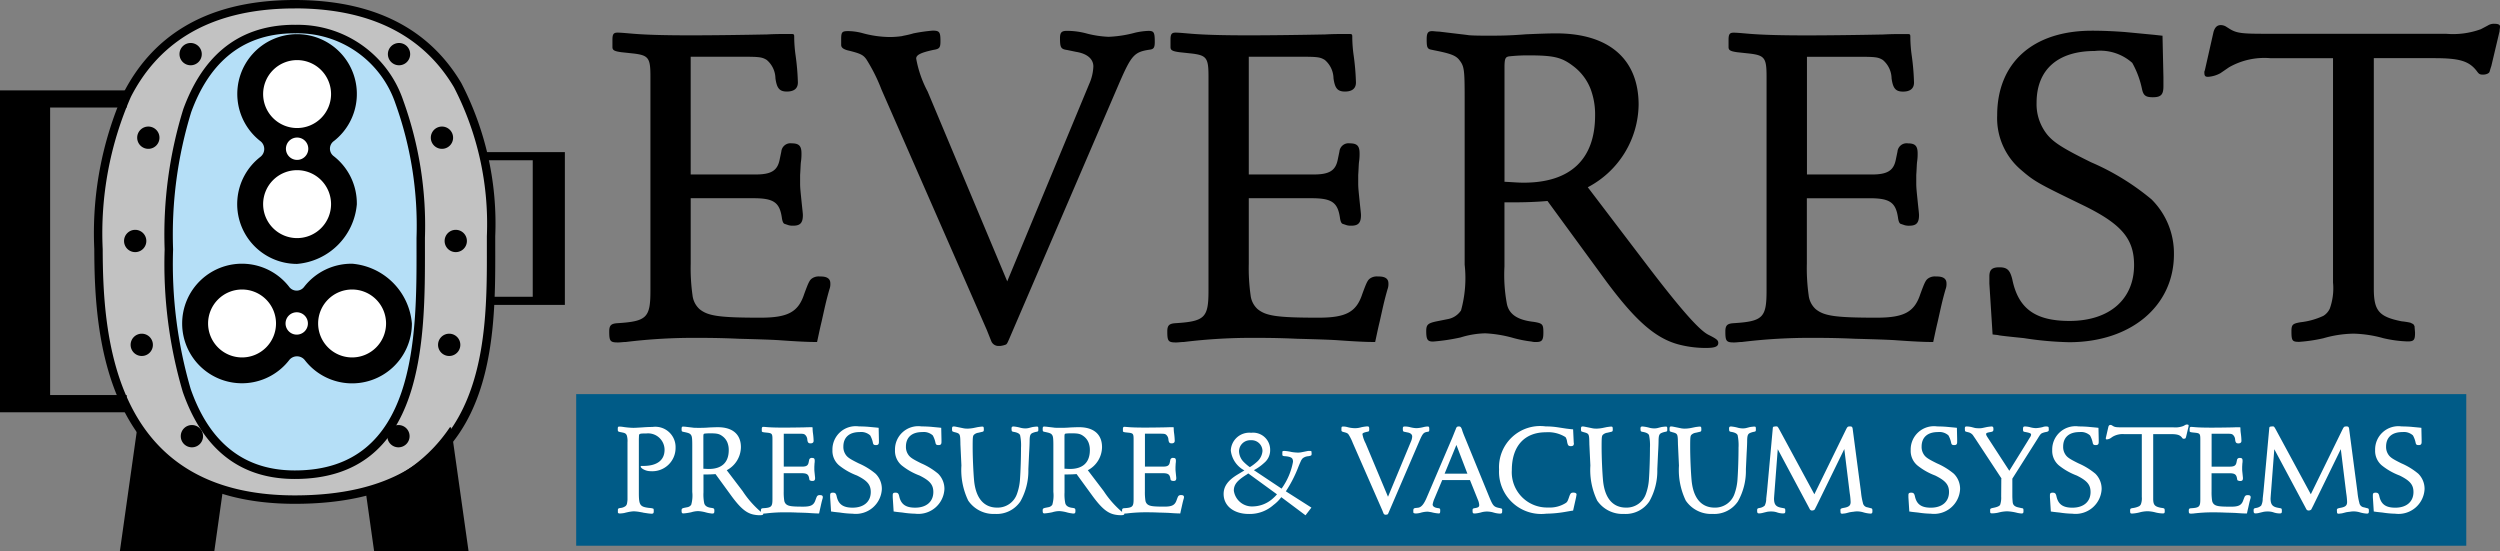
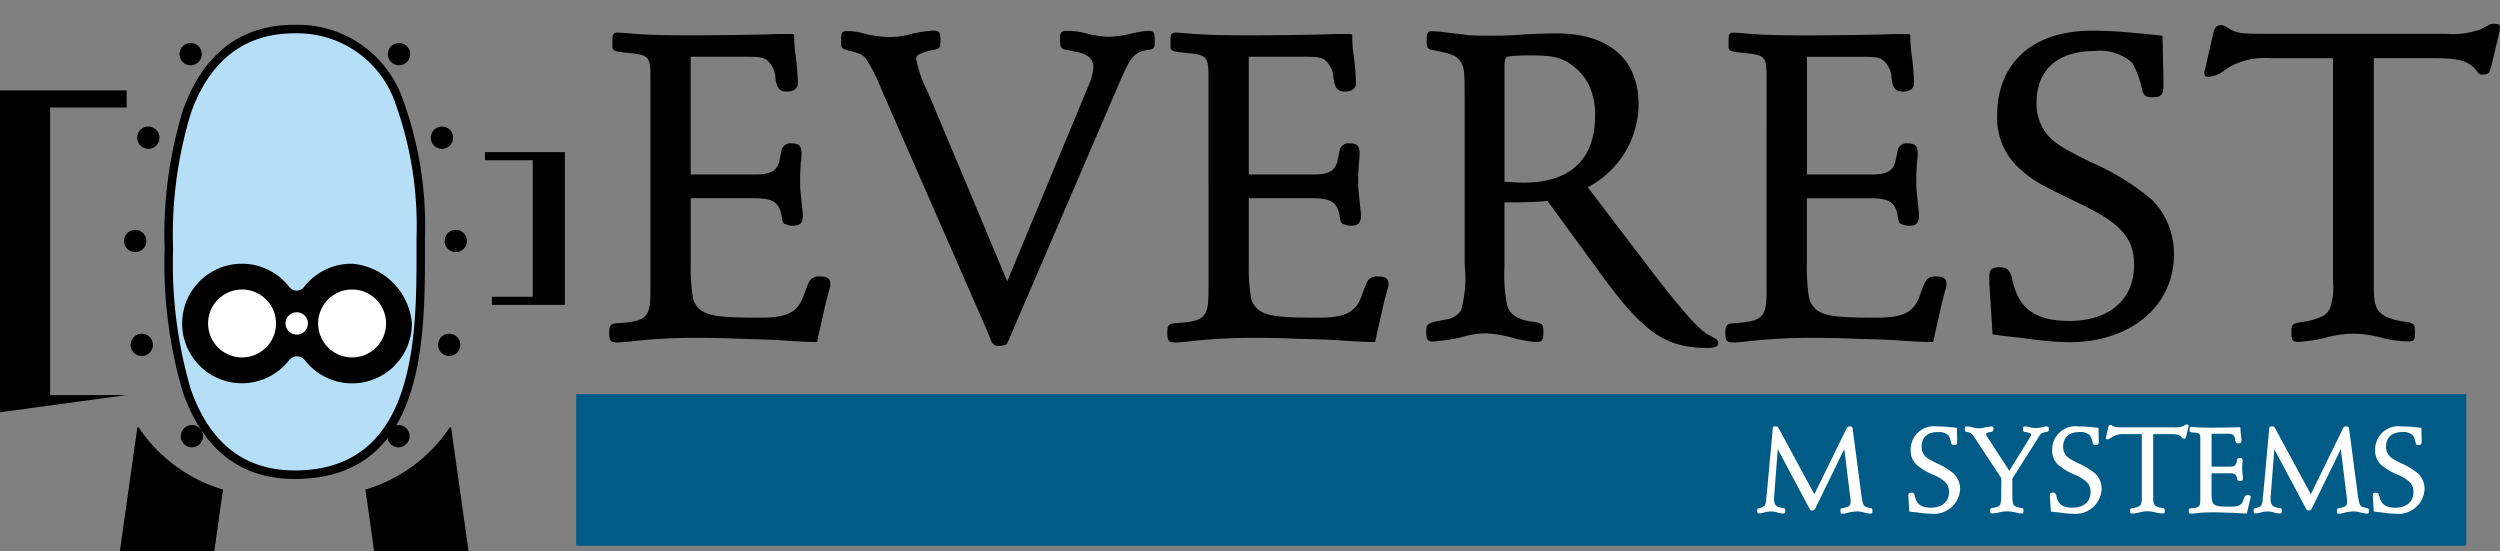
<svg xmlns="http://www.w3.org/2000/svg" width="137.802" height="30.384" viewBox="0 0 137.802 30.384">
  <rect x="0" y="0" width="137.802" height="30.384" fill="#808080" stroke="none" />
  <g transform="translate(0 0)">
    <g transform="translate(0 0)">
-       <path d="M197.052,7.99h0c9.522,0,10.819,7.636,10.819,12.79,0,5.514.424,14.515-10.819,14.515h0c-10.346,0-10.805-9.151-10.819-13.8-.013-4.677.626-13.5,10.819-13.5Z" transform="translate(-180.805 -7.757)" fill="#c2c2c2" fill-rule="evenodd" />
-       <path d="M189.324-.01c4.86,0,7.627,1.958,9.18,4.577a16.822,16.822,0,0,1,1.871,8.446v.581c.015,5.634.036,14.167-11.051,14.167-5.284,0-8.047-2.346-9.492-5.288-1.431-2.914-1.551-6.4-1.558-8.75a19.118,19.118,0,0,1,1.607-8.609C181.35,2.252,184.12-.01,189.324-.01Zm0,.465c-4.989,0-7.635,2.149-9.03,4.869a18.7,18.7,0,0,0-1.556,8.4c.006,2.3.123,5.721,1.511,8.546,1.374,2.8,4.013,5.026,9.076,5.026,10.623,0,10.6-8.253,10.588-13.7v-.581A16.4,16.4,0,0,0,198.1,4.8c-1.475-2.488-4.119-4.348-8.78-4.348Z" transform="translate(-173.077 0.01)" />
      <path d="M326.266,54.99h0c6.108,0,6.94,6.87,6.94,11.506,0,4.96.272,13.059-6.94,13.059h0c-6.637,0-6.932-8.233-6.94-12.42C319.317,62.928,319.727,54.99,326.266,54.99Z" transform="translate(-310.019 -53.387)" fill="#b5dff7" fill-rule="evenodd" />
      <path d="M318.548,47a6.129,6.129,0,0,1,5.975,4.157,20.3,20.3,0,0,1,1.2,7.582v.523c.009,5.078.023,12.769-7.173,12.769-3.445,0-5.24-2.128-6.175-4.8a24.928,24.928,0,0,1-1-7.857,23.353,23.353,0,0,1,1.029-7.73c.95-2.6,2.751-4.648,6.144-4.648Zm0,.465c-3.146,0-4.82,1.917-5.707,4.341a22.933,22.933,0,0,0-1,7.572,24.515,24.515,0,0,0,.972,7.7c.874,2.494,2.544,4.483,5.737,4.483,6.732,0,6.718-7.411,6.709-12.3v-.523a19.9,19.9,0,0,0-1.161-7.4,5.7,5.7,0,0,0-5.547-3.871Z" transform="translate(-302.3 -45.63)" />
      <path d="M354.092,498.72a3.61,3.61,0,0,1,3.295,3.295,3.295,3.295,0,0,1-5.9,2.023.548.548,0,0,0-.851-.021,3.295,3.295,0,1,1-.028-4.04.515.515,0,0,0,.846.01,3.3,3.3,0,0,1,2.634-1.266Z" transform="translate(-334.683 -484.184)" fill-rule="evenodd" />
      <path d="M603.6,547.53a1.872,1.872,0,1,1-1.872,1.872A1.872,1.872,0,0,1,603.6,547.53Z" transform="translate(-584.192 -531.572)" fill="#fff" fill-rule="evenodd" />
      <path d="M540.656,590.59a.616.616,0,1,1-.616.616A.616.616,0,0,1,540.656,590.59Z" transform="translate(-524.3 -573.377)" fill="#fff" fill-rule="evenodd" />
-       <path d="M455.409,74.182a3.61,3.61,0,0,1-3.295,3.295,3.295,3.295,0,0,1-2.023-5.9.548.548,0,0,0,.021-.851,3.295,3.295,0,1,1,4.04-.028.515.515,0,0,0-.01.846,3.3,3.3,0,0,1,1.266,2.634Z" transform="translate(-435.739 -62.93)" fill-rule="evenodd" />
      <path d="M342.474,803.84a.614.614,0,1,1-.614.614A.614.614,0,0,1,342.474,803.84Z" transform="translate(-331.896 -780.411)" fill-rule="evenodd" />
      <path d="M247.634,631.11a.614.614,0,1,1-.614.614A.614.614,0,0,1,247.634,631.11Z" transform="translate(-239.82 -612.716)" fill-rule="evenodd" />
      <path d="M829.054,631.11a.614.614,0,1,1-.614.614A.614.614,0,0,1,829.054,631.11Z" transform="translate(-804.294 -612.716)" fill-rule="evenodd" />
      <path d="M733.094,803.84a.614.614,0,1,1-.614.614A.614.614,0,0,1,733.094,803.84Z" transform="translate(-711.131 -780.411)" fill-rule="evenodd" />
      <path d="M235.214,434.66a.614.614,0,1,1-.614.614A.614.614,0,0,1,235.214,434.66Z" transform="translate(-227.762 -421.991)" fill-rule="evenodd" />
      <path d="M841.474,434.66a.614.614,0,1,1-.614.614A.614.614,0,0,1,841.474,434.66Z" transform="translate(-816.352 -421.991)" fill-rule="evenodd" />
      <path d="M260.054,239.35a.614.614,0,1,1-.614.614A.614.614,0,0,1,260.054,239.35Z" transform="translate(-251.878 -232.374)" fill-rule="evenodd" />
      <path d="M815.5,239.35a.614.614,0,1,1-.614.614A.614.614,0,0,1,815.5,239.35Z" transform="translate(-791.139 -232.374)" fill-rule="evenodd" />
      <path d="M340.2,81.29a.614.614,0,1,1-.614.614A.614.614,0,0,1,340.2,81.29Z" transform="translate(-329.692 -78.92)" fill-rule="evenodd" />
      <path d="M734.214,81.29a.614.614,0,1,1-.614.614A.614.614,0,0,1,734.214,81.29Z" transform="translate(-712.219 -78.92)" fill-rule="evenodd" />
-       <path d="M6.981,187.548H2.763V171.7H6.981v-.945H0v17.743H6.981Z" transform="translate(0 -165.773)" fill-rule="evenodd" />
+       <path d="M6.981,187.548H2.763V171.7H6.981v-.945H0v17.743Z" transform="translate(0 -165.773)" fill-rule="evenodd" />
      <path d="M917.535,295.643h2.249v-7.524H917.15v-.449h4.405v8.421h-4.02Z" transform="translate(-890.419 -279.285)" fill-rule="evenodd" />
      <path d="M227.643,808.21h.072a8.5,8.5,0,0,0,4.65,3.429l-.479,3.4H226.68l.963-6.827Z" transform="translate(-220.073 -784.654)" fill-rule="evenodd" />
      <path d="M695.862,808.21h-.072a8.5,8.5,0,0,1-4.651,3.429l.479,3.4h5.206l-.963-6.827Z" transform="translate(-670.996 -784.654)" fill-rule="evenodd" />
      <path d="M1089.71,745.35h104.183v8.357H1089.71Z" transform="translate(-1057.95 -723.626)" fill="#005b87" fill-rule="evenodd" />
-       <path d="M1169.87,811.156l.29.043c.085.007.134.014.155.014.106,0,.134-.021.134-.141s-.007-.134-.05-.148a.223.223,0,0,1-.057-.014c-.05-.007-.113-.014-.191-.021-.466-.064-.523-.162-.523-.841V807.1l.007-.184c.007-.113.042-.127.41-.127a.908.908,0,0,1,1,.9c0,.572-.41.89-1.166.89h-.1c-.035,0-.05.014-.05.035,0,.05.078.12.184.17a.8.8,0,0,0,.361.085,1.283,1.283,0,0,0,1.378-1.3,1.117,1.117,0,0,0-1.272-1.138c-.155,0-.325.007-.516.021-.219.014-.438.028-.544.028a4.393,4.393,0,0,1-.5-.042,2.072,2.072,0,0,0-.254-.028c-.085,0-.1.021-.1.127,0,.141.007.148.141.177.078.014.134.028.169.035a.3.3,0,0,1,.134.064.274.274,0,0,1,.064.12,1.106,1.106,0,0,1,.028.346v3.165a1.641,1.641,0,0,1-.028.212.242.242,0,0,1-.085.141.553.553,0,0,1-.283.1c-.113.021-.134.035-.134.127v.12c.007.035.042.057.106.057a1.731,1.731,0,0,0,.254-.028c.021-.007.078-.021.17-.042a2.15,2.15,0,0,1,.339-.05,2.471,2.471,0,0,1,.29.028l.233.042Zm4.6-2.339a1.458,1.458,0,0,0,.784-1.272c0-.706-.459-1.1-1.271-1.1-.134,0-.29.007-.466.014-.261.021-.417.021-.572.021-.113,0-.226,0-.311-.007-.042-.007-.113-.014-.226-.028l-.233-.028c-.042,0-.078-.007-.106-.007-.063,0-.085.028-.085.127s.007.12.021.134.035.021.1.035c.247.05.332.078.389.155s.078.148.078.579v2.572a1.866,1.866,0,0,1-.057.706.313.313,0,0,1-.2.134l-.177.035c-.127.028-.155.05-.155.148,0,.134.021.162.106.162a3.1,3.1,0,0,0,.424-.063,1.374,1.374,0,0,1,.382-.064,1.959,1.959,0,0,1,.4.064,1.87,1.87,0,0,0,.311.063.243.243,0,0,0,.071.007c.092,0,.113-.028.113-.148s-.014-.141-.148-.162c-.254-.028-.389-.12-.417-.29a2.426,2.426,0,0,1-.035-.565v-.989h.12c.2,0,.388-.007.544-.021l.9,1.236c.466.629.784.9,1.166.989a1.646,1.646,0,0,0,.375.042c.141,0,.191-.021.191-.078s-.028-.064-.155-.127a5.33,5.33,0,0,1-.982-1.123l-.876-1.152Zm-1.286-.085v-1.759c0-.148.014-.17.085-.177a2.754,2.754,0,0,1,.275-.014c.4,0,.523.028.707.17a.809.809,0,0,1,.261.346,1.112,1.112,0,0,1,.071.41c0,.678-.382,1.039-1.1,1.039-.092,0-.148-.007-.3-.014Zm4.423-1.929h.805c.261,0,.3.007.368.05a.384.384,0,0,1,.134.283c.021.155.063.2.177.2s.17-.049.17-.141a3.67,3.67,0,0,0-.035-.417,2.155,2.155,0,0,1-.021-.268v-.007c0-.05,0-.057-.05-.057h-.043c-.092,0-.2,0-.325.007-.346.007-.819.014-1.187.014s-.685-.007-.918-.028c-.085-.007-.155-.014-.2-.014s-.078.028-.078.113v.113c0,.05.035.064.134.078l.2.021c.226.028.254.071.254.353v3.307c0,.417-.057.473-.516.5-.092.007-.12.035-.12.127,0,.148.014.17.134.17.042,0,.078-.007.12-.007a8.614,8.614,0,0,1,1.116-.064c.127,0,.332,0,.636.014.283.007.488.014.607.021.29.021.466.028.537.028h.057c.028-.127.035-.169.07-.318.05-.219.064-.3.12-.495a.22.22,0,0,0,.014-.092c0-.071-.05-.106-.148-.106h-.014a.18.18,0,0,0-.106.021c-.05.028-.064.057-.134.247-.092.283-.254.368-.678.368-.643,0-.812-.028-.94-.134a.34.34,0,0,1-.106-.212,3,3,0,0,1-.028-.488v-1.01h.968c.311,0,.4.063.438.3.007.057.021.092.042.1l.064.021a.244.244,0,0,0,.07.007c.106,0,.148-.043.148-.162,0-.028-.007-.078-.021-.219s-.021-.2-.021-.261v-.141c.007-.1.007-.17.014-.212a.83.83,0,0,0,.007-.12c0-.113-.035-.155-.148-.155a.141.141,0,0,0-.162.127l-.028.134c-.035.163-.134.219-.368.219h-1V806.8Zm5.243-.325-.127-.014-.445-.042c-.184-.014-.353-.021-.516-.021a1.283,1.283,0,0,0-1.463,1.307,1.045,1.045,0,0,0,.367.841,3.55,3.55,0,0,0,.982.558c.572.283.763.509.763.911,0,.53-.381.862-1,.862-.53,0-.791-.191-.883-.643-.035-.141-.078-.184-.2-.184s-.155.035-.155.141v.113l.05.784c.042.007.078.007.1.014q.063.011.381.043a5.19,5.19,0,0,0,.7.064,1.438,1.438,0,0,0,1.618-1.356,1.172,1.172,0,0,0-.346-.848,3.814,3.814,0,0,0-.933-.572c-.5-.247-.636-.339-.742-.523a.746.746,0,0,1-.1-.4c0-.509.325-.8.9-.8a.742.742,0,0,1,.579.184,1.414,1.414,0,0,1,.148.4c.021.106.057.134.17.134s.162-.042.162-.17v-.141l-.014-.643Zm3.448,0-.127-.014-.445-.042c-.184-.014-.353-.021-.516-.021a1.283,1.283,0,0,0-1.463,1.307,1.045,1.045,0,0,0,.368.841,3.548,3.548,0,0,0,.982.558c.572.283.763.509.763.911,0,.53-.382.862-1,.862-.53,0-.791-.191-.883-.643-.035-.141-.078-.184-.2-.184s-.155.035-.155.141v.113l.05.784c.042.007.078.007.1.014q.063.011.381.043a5.186,5.186,0,0,0,.7.064,1.438,1.438,0,0,0,1.618-1.356,1.172,1.172,0,0,0-.346-.848,3.809,3.809,0,0,0-.933-.572c-.5-.247-.636-.339-.742-.523a.745.745,0,0,1-.1-.4c0-.509.325-.8.9-.8a.742.742,0,0,1,.579.184,1.414,1.414,0,0,1,.148.4c.021.106.057.134.17.134s.162-.042.162-.17v-.141l-.014-.643Zm1.053.876.057,1.2a3.886,3.886,0,0,0,.375,1.936,1.688,1.688,0,0,0,1.477.735,1.571,1.571,0,0,0,1.4-.692,3.432,3.432,0,0,0,.438-1.773l.042-.9c.021-.339.028-.572.028-.706.007-.233.035-.318.127-.375a.907.907,0,0,1,.233-.078c.113-.021.12-.028.12-.141,0-.134-.007-.148-.085-.148a.543.543,0,0,0-.1.007,1.566,1.566,0,0,0-.155.021l-.191.05a.779.779,0,0,1-.184.021,1.079,1.079,0,0,1-.318-.049,2.1,2.1,0,0,0-.332-.057c-.085,0-.113.028-.113.12v.021l.007.064c0,.057.028.078.113.092.212.035.318.1.353.184a2.725,2.725,0,0,1,.05.692c0,.551-.021,1.251-.057,1.752a2.913,2.913,0,0,1-.163.784,1.126,1.126,0,0,1-1.095.763c-.735,0-1.18-.523-1.272-1.5-.042-.466-.078-1.293-.078-1.83s.007-.622.071-.685a.443.443,0,0,1,.247-.113l.177-.042c.106-.021.12-.035.12-.141,0-.134-.014-.155-.092-.155-.042,0-.141.014-.24.028l-.24.05a2.037,2.037,0,0,1-.339.035,1.42,1.42,0,0,1-.184-.014c-.028-.007-.106-.021-.24-.05l-.212-.043a.717.717,0,0,0-.113-.014c-.064,0-.092.028-.092.12,0,.113.007.134.021.148a.458.458,0,0,0,.134.05c.255.064.283.1.3.375l.007.261Zm7.024,1.462a1.458,1.458,0,0,0,.784-1.272c0-.706-.459-1.1-1.272-1.1-.134,0-.29.007-.466.014-.261.021-.417.021-.572.021-.113,0-.226,0-.311-.007-.042-.007-.113-.014-.226-.028l-.233-.028c-.043,0-.078-.007-.106-.007-.064,0-.085.028-.085.127s.007.12.021.134.035.021.1.035c.247.05.332.078.389.155s.078.148.078.579v2.572a1.866,1.866,0,0,1-.057.706.312.312,0,0,1-.2.134l-.177.035c-.127.028-.155.05-.155.148,0,.134.021.162.106.162a3.1,3.1,0,0,0,.424-.063,1.374,1.374,0,0,1,.381-.064,1.959,1.959,0,0,1,.4.064,1.868,1.868,0,0,0,.311.063.242.242,0,0,0,.07.007c.092,0,.113-.028.113-.148s-.014-.141-.148-.162c-.254-.028-.389-.12-.417-.29a2.433,2.433,0,0,1-.035-.565v-.989h.12c.2,0,.389-.007.544-.021l.9,1.236c.466.629.784.9,1.166.989a1.645,1.645,0,0,0,.375.042c.141,0,.191-.021.191-.078s-.028-.064-.155-.127a5.328,5.328,0,0,1-.982-1.123l-.876-1.152Zm-1.286-.085v-1.759c0-.148.014-.17.085-.177a2.752,2.752,0,0,1,.275-.014c.4,0,.523.028.707.17a.807.807,0,0,1,.261.346,1.109,1.109,0,0,1,.071.41c0,.678-.381,1.039-1.1,1.039-.092,0-.148-.007-.3-.014Zm4.423-1.929h.805c.261,0,.3.007.367.05a.383.383,0,0,1,.135.283c.021.155.063.2.177.2s.17-.049.17-.141a3.7,3.7,0,0,0-.035-.417,2.138,2.138,0,0,1-.021-.268v-.007c0-.05,0-.057-.049-.057h-.043c-.092,0-.2,0-.325.007-.346.007-.82.014-1.187.014s-.685-.007-.918-.028c-.085-.007-.155-.014-.2-.014s-.078.028-.078.113v.113c0,.05.035.064.134.078l.2.021c.226.028.255.071.255.353v3.307c0,.417-.057.473-.516.5-.092.007-.12.035-.12.127,0,.148.014.17.134.17.042,0,.078-.007.12-.007a8.617,8.617,0,0,1,1.116-.064c.127,0,.332,0,.636.014.283.007.488.014.608.021.29.021.466.028.537.028h.057c.028-.127.035-.169.07-.318.05-.219.064-.3.12-.495a.222.222,0,0,0,.014-.092c0-.071-.05-.106-.148-.106h-.014a.18.18,0,0,0-.106.021c-.05.028-.063.057-.134.247-.092.283-.254.368-.678.368-.643,0-.813-.028-.94-.134a.34.34,0,0,1-.106-.212,3,3,0,0,1-.028-.488v-1.01h.968c.311,0,.4.063.438.3.007.057.021.092.042.1l.063.021a.245.245,0,0,0,.071.007c.106,0,.148-.043.148-.162,0-.028-.007-.078-.021-.219s-.021-.2-.021-.261v-.141c.007-.1.007-.17.014-.212a.83.83,0,0,0,.007-.12c0-.113-.035-.155-.148-.155a.141.141,0,0,0-.162.127l-.028.134c-.035.163-.134.219-.368.219h-1V806.8Zm9.192,4.077-1.413-.9a6.951,6.951,0,0,0,.664-1.279c.063-.163.113-.276.148-.353a.6.6,0,0,1,.12-.191.569.569,0,0,1,.311-.113c.155-.028.177-.042.177-.127v-.043l-.007-.078c0-.035-.028-.043-.106-.043a.534.534,0,0,0-.148.014l-.318.064a.942.942,0,0,1-.2.014,2.387,2.387,0,0,1-.339-.035,2.279,2.279,0,0,0-.375-.057c-.106,0-.12.014-.12.085v.127c0,.05.035.07.127.078.233.014.382.064.424.141a.315.315,0,0,1,.035.177,3.64,3.64,0,0,1-.629,1.47l-1.526-1.017a2.656,2.656,0,0,0,.565-.4.9.9,0,0,0,.332-.721.94.94,0,0,0-1.046-.94,1.022,1.022,0,0,0-1.123.975,1.419,1.419,0,0,0,.749,1.1l-.375.226c-.537.325-.77.657-.77,1.074,0,.657.565,1.1,1.392,1.1a1.968,1.968,0,0,0,1.356-.495,2.068,2.068,0,0,0,.431-.431l1.335,1,.325-.424Zm-3.4-2.233a2.585,2.585,0,0,1-.318-.268.88.88,0,0,1-.276-.615.617.617,0,0,1,.65-.6.6.6,0,0,1,.643.593.875.875,0,0,1-.3.593A2.662,2.662,0,0,1,1203.307,808.647Zm-.085.346,1.583,1.152a2.311,2.311,0,0,1-.311.3,1.689,1.689,0,0,1-1,.367,1.01,1.01,0,0,1-1.067-.869c0-.332.177-.558.714-.89Zm7.7,1.279-1.229-2.932a1.721,1.721,0,0,1-.177-.509c0-.057.071-.092.268-.134.092-.014.106-.035.106-.134,0-.141-.014-.162-.12-.162a2.607,2.607,0,0,0-.3.043c-.092.028-.155.035-.177.042a1.4,1.4,0,0,1-.177.014,1.625,1.625,0,0,1-.445-.064.908.908,0,0,0-.2-.028c-.1,0-.113.014-.113.127v.085c0,.042.028.064.092.085.2.05.247.07.3.141a2.62,2.62,0,0,1,.233.466l1.625,3.709.071.177a.118.118,0,0,0,.12.071h.021a.339.339,0,0,0,.085-.021c.021-.014.028-.035.092-.184l1.653-3.844c.191-.438.233-.488.473-.523.063-.007.078-.035.078-.12,0-.148-.014-.17-.1-.17a1.094,1.094,0,0,0-.2.028,1.835,1.835,0,0,1-.41.064,1.6,1.6,0,0,1-.332-.05,1.147,1.147,0,0,0-.311-.042c-.078,0-.106.021-.106.113,0,.148.014.17.113.184l.135.028c.177.028.268.113.268.226a.728.728,0,0,1-.064.268l-1.265,3.045Zm2.982-.911h1.54l.431,1.074a.863.863,0,0,1,.078.3c0,.1-.05.141-.233.17-.12.021-.134.035-.134.127,0,.155.014.17.134.17a1.823,1.823,0,0,0,.325-.057,1.139,1.139,0,0,1,.332-.05,1.264,1.264,0,0,1,.375.057,1.489,1.489,0,0,0,.332.057c.113,0,.134-.021.134-.134v-.106c-.007-.028-.035-.043-.127-.064-.332-.064-.375-.113-.579-.6l-1.342-3.28c-.078-.184-.12-.3-.141-.361-.063-.218-.1-.26-.2-.26s-.134.035-.177.17c-.021.048-.05.119-.092.225-.092.233-.155.38-.184.444l-1.215,2.843-.1.233c-.155.367-.3.544-.48.565l-.134.014c-.1.014-.127.043-.127.148v.085c0,.05.057.07.148.07a1.054,1.054,0,0,0,.24-.035,1.43,1.43,0,0,1,.381-.064.638.638,0,0,1,.127.014,1.189,1.189,0,0,1,.177.035,2.206,2.206,0,0,0,.332.049c.063,0,.078-.035.078-.162,0-.106-.014-.12-.141-.134-.184-.028-.276-.1-.276-.2a1.405,1.405,0,0,1,.1-.325l.424-1.01Zm.141-.353.65-1.585.607,1.585h-1.258Zm7.087-2.444-.1-.007-.29-.035-.509-.078a4.521,4.521,0,0,0-.622-.043,2.269,2.269,0,0,0-2.564,2.374,2.328,2.328,0,0,0,2.607,2.437,6.49,6.49,0,0,0,1-.092l.368-.064.106-.014.162-.721.021-.12c0-.021.007-.035.007-.05,0-.064-.071-.1-.17-.1-.127,0-.162.028-.226.2-.085.254-.113.311-.191.367a1.643,1.643,0,0,1-.975.254,1.944,1.944,0,0,1-2.006-2.063c0-1.314.693-2.084,1.879-2.084a1.792,1.792,0,0,1,1.081.268.6.6,0,0,1,.085.24.754.754,0,0,0,.057.2.181.181,0,0,0,.148.057c.127,0,.17-.043.17-.155a.064.064,0,0,0-.007-.035l-.035-.742Zm.891.791.057,1.2a3.886,3.886,0,0,0,.375,1.936,1.688,1.688,0,0,0,1.476.735,1.571,1.571,0,0,0,1.4-.692,3.431,3.431,0,0,0,.438-1.773l.042-.9c.021-.339.028-.572.028-.706.007-.233.035-.318.127-.375a.905.905,0,0,1,.233-.078c.113-.021.12-.028.12-.141,0-.134-.007-.148-.085-.148a.544.544,0,0,0-.1.007,1.563,1.563,0,0,0-.155.021l-.191.05a.777.777,0,0,1-.184.021,1.08,1.08,0,0,1-.318-.049,2.1,2.1,0,0,0-.332-.057c-.085,0-.113.028-.113.12v.021l.007.064c0,.057.028.078.113.092.212.035.318.1.353.184a2.731,2.731,0,0,1,.05.692c0,.551-.021,1.251-.057,1.752a2.913,2.913,0,0,1-.163.784,1.126,1.126,0,0,1-1.095.763c-.735,0-1.18-.523-1.272-1.5-.043-.466-.078-1.293-.078-1.83s.007-.622.071-.685a.443.443,0,0,1,.247-.113l.177-.042c.106-.021.12-.035.12-.141,0-.134-.014-.155-.092-.155-.042,0-.141.014-.24.028l-.24.05a2.037,2.037,0,0,1-.339.035,1.424,1.424,0,0,1-.184-.014c-.028-.007-.106-.021-.24-.05l-.212-.043a.716.716,0,0,0-.113-.014c-.064,0-.092.028-.092.12,0,.113.007.134.021.148s.021.014.134.05c.254.064.283.1.3.375l.007.261Zm4.883,0,.057,1.2a3.886,3.886,0,0,0,.375,1.936,1.688,1.688,0,0,0,1.476.735,1.571,1.571,0,0,0,1.4-.692,3.431,3.431,0,0,0,.438-1.773l.042-.9c.021-.339.028-.572.028-.706.007-.233.035-.318.127-.375a.908.908,0,0,1,.233-.078c.113-.021.12-.028.12-.141,0-.134-.007-.148-.085-.148a.543.543,0,0,0-.1.007,1.566,1.566,0,0,0-.155.021l-.191.05a.778.778,0,0,1-.184.021,1.081,1.081,0,0,1-.318-.049,2.1,2.1,0,0,0-.332-.057c-.085,0-.113.028-.113.12v.021l.007.064c0,.057.028.078.113.092.212.035.318.1.353.184a2.733,2.733,0,0,1,.049.692c0,.551-.021,1.251-.057,1.752a2.909,2.909,0,0,1-.163.784,1.126,1.126,0,0,1-1.095.763c-.735,0-1.18-.523-1.272-1.5-.043-.466-.078-1.293-.078-1.83s.007-.622.071-.685a.443.443,0,0,1,.247-.113l.177-.042c.106-.021.12-.035.12-.141,0-.134-.014-.155-.092-.155-.042,0-.141.014-.24.028l-.24.05a2.039,2.039,0,0,1-.339.035,1.422,1.422,0,0,1-.184-.014c-.028-.007-.106-.021-.24-.05l-.212-.043a.716.716,0,0,0-.113-.014c-.064,0-.092.028-.092.12,0,.113.007.134.021.148s.021.014.135.05c.254.064.283.1.3.375l.007.261Z" transform="translate(-1134.414 -782.897)" fill="#fff" />
      <path d="M3327.72,804.13l.3,2.442a3.88,3.88,0,0,1,.05.486c0,.2-.092.283-.4.332-.134.028-.162.05-.162.112v.043l.007.092c0,.05.028.071.1.071a.123.123,0,0,0,.05-.007.875.875,0,0,0,.155-.021l.191-.05c.042-.007.113-.021.2-.028a1.267,1.267,0,0,1,.212-.021h.021a1.22,1.22,0,0,1,.346.057,1.7,1.7,0,0,0,.367.064c.092,0,.114-.028.114-.134,0-.133-.007-.147-.106-.168l-.163-.043a.292.292,0,0,1-.254-.24,3.583,3.583,0,0,1-.106-.6l-.452-3.429c-.014-.155-.042-.191-.148-.191-.134,0-.148.014-.233.184l-1.738,3.555-1.915-3.541c-.1-.184-.113-.2-.184-.2h-.035l-.106.014a.081.081,0,0,0-.05.064c0,.014-.007.092-.021.239l-.3,3.282-.042.38a.828.828,0,0,1-.085.388.525.525,0,0,1-.268.127c-.134.021-.148.043-.148.14,0,.134.021.162.113.162a.878.878,0,0,0,.219-.035l.2-.049a1.075,1.075,0,0,1,.226-.021h.028a.928.928,0,0,1,.332.057,1.073,1.073,0,0,0,.3.05c.113,0,.134-.021.134-.127,0-.126-.007-.147-.085-.161l-.148-.028c-.29-.057-.388-.184-.388-.509,0-.043.007-.078.007-.12l.021-.274.177-2.322,1.674,3.133.092.175a.138.138,0,0,0,.134.071.2.2,0,0,0,.1-.028.115.115,0,0,0,.05-.048c.007-.021.042-.085.092-.184l1.533-3.14Zm6.211-1.156-.127-.014-.445-.042c-.184-.014-.353-.021-.516-.021a1.283,1.283,0,0,0-1.462,1.307,1.046,1.046,0,0,0,.367.841,3.546,3.546,0,0,0,.982.558c.572.283.763.509.763.911,0,.53-.381.862-1,.862-.53,0-.791-.191-.883-.643-.035-.141-.078-.184-.2-.184s-.155.035-.155.141v.113l.049.784c.042.007.078.007.1.014.042.007.17.021.382.043a5.183,5.183,0,0,0,.7.063,1.438,1.438,0,0,0,1.618-1.356,1.172,1.172,0,0,0-.346-.848,3.82,3.82,0,0,0-.933-.572c-.5-.247-.636-.339-.742-.523a.747.747,0,0,1-.1-.4c0-.509.325-.8.9-.8a.741.741,0,0,1,.579.184,1.417,1.417,0,0,1,.148.4c.021.106.057.134.17.134s.162-.042.162-.17v-.141l-.014-.643Zm2.445,2.8-.007.989a1.224,1.224,0,0,1-.057.452c-.035.07-.155.127-.382.17-.141.028-.169.05-.169.113v.085c0,.092.021.106.12.106a2.01,2.01,0,0,0,.269-.028l.183-.043a2.016,2.016,0,0,1,.361-.042,2.554,2.554,0,0,1,.558.085,1.848,1.848,0,0,0,.226.035c.1,0,.12-.028.12-.134,0-.141-.007-.148-.106-.162l-.155-.035c-.212-.042-.311-.127-.332-.275-.007-.071-.021-.24-.021-.353v-.961l1.364-2.155.1-.163c.078-.12.113-.162.177-.191a.983.983,0,0,1,.226-.064c.12-.028.141-.05.141-.12v-.035l-.007-.092c-.007-.042-.05-.057-.162-.057a.538.538,0,0,0-.17.035,1.945,1.945,0,0,1-.368.057,1.293,1.293,0,0,1-.346-.057,1.354,1.354,0,0,0-.247-.035c-.1,0-.12.028-.12.148s.014.141.113.155c.247.043.332.078.332.141a.234.234,0,0,1-.035.113c-.014.028-.071.113-.155.254l-1.01,1.632-1.166-1.794c-.085-.127-.113-.184-.113-.226,0-.064.056-.085.268-.12.106-.021.135-.05.135-.148,0-.127-.021-.155-.12-.155-.021,0-.042.007-.057.007a2.042,2.042,0,0,0-.2.028l-.233.05a.849.849,0,0,1-.2.014,1.48,1.48,0,0,1-.2-.014l-.219-.057a1.41,1.41,0,0,0-.24-.028c-.084,0-.106.021-.106.113v.021l.007.085c0,.05.029.064.12.085.028.007.063.014.106.028a.377.377,0,0,1,.092.042.424.424,0,0,1,.148.148l.106.155,1.448,2.2Zm5.356-2.8-.127-.014-.445-.042c-.184-.014-.353-.021-.516-.021a1.283,1.283,0,0,0-1.462,1.307,1.045,1.045,0,0,0,.368.841,3.547,3.547,0,0,0,.982.558c.573.283.763.509.763.911,0,.53-.381.862-1,.862-.53,0-.791-.191-.883-.643-.035-.141-.078-.184-.2-.184s-.156.035-.156.141v.113l.05.784c.042.007.078.007.1.014.042.007.17.021.382.043a5.183,5.183,0,0,0,.7.063,1.438,1.438,0,0,0,1.618-1.356,1.173,1.173,0,0,0-.346-.848,3.825,3.825,0,0,0-.933-.572c-.5-.247-.636-.339-.742-.523a.744.744,0,0,1-.1-.4c0-.509.325-.8.9-.8a.742.742,0,0,1,.58.184,1.417,1.417,0,0,1,.148.4c.021.106.057.134.17.134s.162-.042.162-.17v-.141l-.014-.643Zm3.018.346h.933c.388,0,.537.042.657.2.035.05.05.056.1.056s.092-.021.1-.042l.014-.05.014-.042.127-.537c0-.028.007-.05.007-.07s-.028-.043-.092-.043a.176.176,0,0,0-.1.028l-.106.057a1.252,1.252,0,0,1-.537.071h-2.77c-.374,0-.459-.007-.572-.078l-.057-.035a.162.162,0,0,0-.078-.021c-.057,0-.092.035-.113.106l-.135.593a.055.055,0,0,0-.007.035c0,.05.014.064.056.064a.457.457,0,0,0,.191-.057l.134-.092a1.1,1.1,0,0,1,.636-.141h.968v3.462a.925.925,0,0,1-.05.4.258.258,0,0,1-.1.113,1.128,1.128,0,0,1-.353.1c-.12.021-.141.035-.141.141,0,.148.014.162.12.162a2.362,2.362,0,0,0,.375-.057,1.759,1.759,0,0,1,.466-.071,1.884,1.884,0,0,1,.459.071,1.874,1.874,0,0,0,.375.05c.092,0,.113-.021.113-.127v-.014l-.007-.085a.025.025,0,0,0-.007-.021.088.088,0,0,0-.014-.021l-.042-.021a1.142,1.142,0,0,0-.135-.021c-.353-.07-.431-.162-.431-.509V803.32Zm3.208-.021h.805c.261,0,.3.007.368.05a.383.383,0,0,1,.134.283c.021.155.063.2.177.2s.17-.049.17-.141a3.682,3.682,0,0,0-.035-.417,2.159,2.159,0,0,1-.021-.268V803c0-.05,0-.057-.05-.057h-.042c-.092,0-.2,0-.325.007-.346.007-.82.014-1.187.014s-.685-.007-.918-.028c-.085-.007-.156-.014-.2-.014s-.078.028-.078.113v.113c0,.05.035.064.135.078l.2.021c.226.028.254.07.254.353v3.307c0,.417-.056.473-.516.5-.092.007-.12.035-.12.127,0,.148.014.17.134.17.042,0,.078-.007.12-.007a8.614,8.614,0,0,1,1.116-.064c.127,0,.332,0,.636.014.283.007.488.014.607.021.29.021.466.028.537.028h.056c.028-.127.035-.169.071-.318.05-.219.063-.3.12-.495a.224.224,0,0,0,.014-.092c0-.071-.049-.106-.148-.106h-.014a.179.179,0,0,0-.106.021c-.05.028-.063.057-.135.247-.092.283-.254.368-.678.368-.643,0-.813-.028-.94-.134a.341.341,0,0,1-.106-.212,3,3,0,0,1-.028-.488v-1.01h.968c.311,0,.4.064.438.3.007.057.021.092.043.1l.063.021a.245.245,0,0,0,.07.007c.106,0,.148-.042.148-.162,0-.028-.007-.078-.021-.219s-.022-.2-.022-.262v-.141c.007-.1.007-.17.015-.212a.815.815,0,0,0,.007-.12c0-.113-.035-.155-.148-.155a.141.141,0,0,0-.162.127l-.028.134c-.035.163-.135.219-.368.219h-1V803.3Zm7.129.831.3,2.442a3.864,3.864,0,0,1,.049.486c0,.2-.092.283-.4.332-.135.028-.162.05-.162.112v.043l.007.092c0,.05.029.071.1.071a.119.119,0,0,0,.049-.007.884.884,0,0,0,.156-.021l.191-.05c.042-.007.113-.021.2-.028a1.27,1.27,0,0,1,.212-.021h.021a1.223,1.223,0,0,1,.346.057,1.7,1.7,0,0,0,.367.064c.092,0,.113-.028.113-.134,0-.133-.007-.147-.106-.168l-.163-.043a.292.292,0,0,1-.254-.24,3.556,3.556,0,0,1-.106-.6l-.452-3.429c-.014-.155-.043-.191-.148-.191-.134,0-.148.014-.233.184l-1.738,3.555-1.915-3.541c-.1-.184-.113-.2-.184-.2h-.035l-.106.014a.079.079,0,0,0-.049.064c0,.014-.007.092-.021.239l-.3,3.282-.042.38a.831.831,0,0,1-.085.388.525.525,0,0,1-.268.127c-.135.021-.148.043-.148.14,0,.134.021.162.113.162a.876.876,0,0,0,.219-.035l.205-.049a1.074,1.074,0,0,1,.226-.021h.028a.925.925,0,0,1,.332.057,1.078,1.078,0,0,0,.3.05c.113,0,.134-.021.134-.127,0-.126-.007-.147-.085-.161l-.148-.028c-.29-.057-.389-.184-.389-.509,0-.043.007-.078.007-.12l.021-.274.177-2.322,1.674,3.133.092.175a.138.138,0,0,0,.134.071.2.2,0,0,0,.1-.028.117.117,0,0,0,.05-.048c.007-.021.042-.085.092-.184l1.533-3.14Zm4.445-1.156-.127-.014-.445-.042c-.184-.014-.353-.021-.516-.021a1.283,1.283,0,0,0-1.463,1.307,1.045,1.045,0,0,0,.368.841,3.55,3.55,0,0,0,.982.558c.572.283.763.509.763.911,0,.53-.381.862-1,.862-.53,0-.791-.191-.883-.643-.035-.141-.078-.184-.2-.184s-.155.035-.155.141v.113l.05.784c.042.007.078.007.1.014q.064.011.382.043a5.191,5.191,0,0,0,.7.064,1.438,1.438,0,0,0,1.618-1.357,1.172,1.172,0,0,0-.346-.848,3.811,3.811,0,0,0-.933-.572c-.5-.247-.636-.339-.742-.523a.747.747,0,0,1-.1-.4c0-.509.325-.8.9-.8a.742.742,0,0,1,.58.184,1.417,1.417,0,0,1,.148.4c.021.106.056.134.169.134s.162-.042.162-.17v-.141l-.014-.643Z" transform="translate(-3226.062 -779.392)" fill="#fff" />
      <path d="M1156.673,46.767h2.877c.934,0,1.06.025,1.312.177a1.363,1.363,0,0,1,.48,1.01c.076.555.227.732.631.732s.606-.177.606-.5a13.229,13.229,0,0,0-.126-1.489,7.561,7.561,0,0,1-.076-.959v-.025c0-.177,0-.2-.177-.2h-.151c-.328,0-.732,0-1.161.025-1.237.025-2.928.05-4.24.05-1.338,0-2.448-.025-3.281-.1-.3-.025-.555-.05-.732-.05-.227,0-.278.1-.278.4v.4c0,.177.126.227.479.278l.707.076c.808.1.908.252.908,1.262V59.664c0,1.489-.2,1.691-1.842,1.792-.328.025-.429.126-.429.454,0,.53.05.606.48.606.151,0,.277-.025.429-.025a30.654,30.654,0,0,1,3.988-.227c.454,0,1.186,0,2.272.05,1.01.025,1.741.05,2.17.076,1.035.076,1.666.1,1.918.1h.2c.1-.454.126-.606.252-1.136.177-.782.227-1.06.429-1.767a.8.8,0,0,0,.05-.328q0-.379-.53-.379h-.05a.652.652,0,0,0-.379.076c-.177.1-.227.2-.479.883-.328,1.01-.909,1.312-2.423,1.312-2.3,0-2.9-.1-3.357-.479a1.211,1.211,0,0,1-.379-.757,10.724,10.724,0,0,1-.1-1.741V54.566h3.458c1.11,0,1.439.227,1.565,1.06.025.2.076.328.151.353l.227.076a.855.855,0,0,0,.252.025c.379,0,.53-.152.53-.581,0-.1-.025-.278-.076-.782s-.076-.732-.076-.934v-.5c.025-.353.025-.606.05-.757a2.9,2.9,0,0,0,.025-.429c0-.4-.126-.555-.53-.555a.505.505,0,0,0-.581.454l-.1.479c-.126.581-.479.782-1.312.782h-3.584V46.767Zm17.45,12.392-4.392-10.474a6.157,6.157,0,0,1-.631-1.817c0-.2.252-.328.959-.48.328-.05.379-.126.379-.479,0-.5-.05-.581-.429-.581a9.39,9.39,0,0,0-1.06.151c-.328.1-.555.126-.631.152a4.9,4.9,0,0,1-.631.05,5.82,5.82,0,0,1-1.59-.227,3.265,3.265,0,0,0-.732-.1c-.353,0-.4.05-.4.454v.3c0,.151.1.227.328.3.732.177.883.252,1.06.5a9.37,9.37,0,0,1,.833,1.666l5.805,13.25.252.631a.422.422,0,0,0,.429.252h.076a1.261,1.261,0,0,0,.3-.076c.076-.05.1-.126.328-.656l5.906-13.73c.681-1.565.833-1.741,1.691-1.868.227-.025.278-.126.278-.429,0-.53-.05-.606-.353-.606a3.9,3.9,0,0,0-.732.1,6.589,6.589,0,0,1-1.464.227,5.755,5.755,0,0,1-1.186-.177,4.087,4.087,0,0,0-1.11-.151c-.277,0-.379.075-.379.4,0,.53.05.606.4.656l.48.1c.631.1.959.4.959.808a2.61,2.61,0,0,1-.227.959l-4.518,10.878Zm13.311-12.392h2.877c.934,0,1.06.025,1.312.177a1.364,1.364,0,0,1,.48,1.01c.075.555.227.732.631.732s.606-.177.606-.5a13.241,13.241,0,0,0-.126-1.489,7.581,7.581,0,0,1-.076-.959v-.025c0-.177,0-.2-.177-.2h-.151c-.328,0-.732,0-1.161.025-1.237.025-2.928.05-4.24.05-1.338,0-2.448-.025-3.281-.1-.3-.025-.555-.05-.732-.05-.227,0-.278.1-.278.4v.4c0,.177.126.227.479.278l.707.076c.808.1.908.252.908,1.262V59.664c0,1.489-.2,1.691-1.842,1.792-.328.025-.429.126-.429.454,0,.53.05.606.48.606.151,0,.277-.025.429-.025a30.653,30.653,0,0,1,3.988-.227c.454,0,1.186,0,2.272.05,1.01.025,1.742.05,2.171.076,1.035.076,1.666.1,1.918.1h.2c.1-.454.126-.606.252-1.136.177-.782.227-1.06.429-1.767a.8.8,0,0,0,.05-.328q0-.379-.53-.379h-.05a.652.652,0,0,0-.379.076c-.177.1-.227.2-.479.883-.328,1.01-.908,1.312-2.423,1.312-2.3,0-2.9-.1-3.357-.479a1.212,1.212,0,0,1-.379-.757,10.724,10.724,0,0,1-.1-1.741V54.566h3.458c1.11,0,1.439.227,1.565,1.06.025.2.076.328.152.353l.227.076a.855.855,0,0,0,.252.025c.379,0,.53-.152.53-.581,0-.1-.025-.278-.076-.782s-.076-.732-.076-.934v-.5c.025-.353.025-.606.05-.757a2.9,2.9,0,0,0,.025-.429c0-.4-.126-.555-.53-.555a.505.505,0,0,0-.581.454l-.1.479c-.126.581-.479.782-1.312.782h-3.584V46.767Zm18.687,7.193a5.211,5.211,0,0,0,2.8-4.543c0-2.524-1.641-3.937-4.543-3.937-.48,0-1.035.025-1.666.05-.934.076-1.489.076-2.044.076-.4,0-.808,0-1.11-.025-.152-.025-.4-.05-.808-.1l-.833-.1c-.151,0-.278-.025-.379-.025-.227,0-.3.1-.3.454,0,.328.025.429.076.479.05.076.126.076.353.126.883.177,1.186.278,1.388.555.252.328.277.53.277,2.07v9.187a6.694,6.694,0,0,1-.2,2.524,1.116,1.116,0,0,1-.732.479l-.631.126c-.454.1-.555.177-.555.53,0,.479.076.581.379.581a10.972,10.972,0,0,0,1.514-.227,4.912,4.912,0,0,1,1.363-.227,6.984,6.984,0,0,1,1.439.227,6.729,6.729,0,0,0,1.11.227.855.855,0,0,0,.252.025c.328,0,.4-.1.4-.53,0-.454-.05-.5-.53-.581-.908-.1-1.388-.429-1.489-1.035a8.683,8.683,0,0,1-.126-2.019V54.794h.429c.732,0,1.388-.025,1.943-.076l3.23,4.417c1.666,2.246,2.8,3.231,4.164,3.533a5.882,5.882,0,0,0,1.338.151c.5,0,.682-.075.682-.277,0-.152-.1-.227-.555-.454-.53-.277-1.59-1.489-3.508-4.013l-3.13-4.114Zm-4.593-.3V47.373c0-.53.05-.606.3-.631a9.673,9.673,0,0,1,.984-.05c1.439,0,1.868.1,2.524.606a2.885,2.885,0,0,1,.934,1.237,3.97,3.97,0,0,1,.252,1.464c0,2.423-1.363,3.71-3.937,3.71-.328,0-.53-.025-1.06-.05Zm16.667-6.89h2.877c.934,0,1.06.025,1.312.177a1.363,1.363,0,0,1,.48,1.01c.076.555.227.732.631.732s.606-.177.606-.5a13.216,13.216,0,0,0-.126-1.489,7.561,7.561,0,0,1-.076-.959v-.025c0-.177,0-.2-.177-.2h-.152c-.328,0-.732,0-1.161.025-1.237.025-2.928.05-4.24.05-1.338,0-2.448-.025-3.281-.1-.3-.025-.555-.05-.732-.05-.227,0-.278.1-.278.4v.4c0,.177.126.227.479.278l.707.076c.808.1.909.252.909,1.262V59.664c0,1.489-.2,1.691-1.842,1.792-.328.025-.429.126-.429.454,0,.53.05.606.48.606.151,0,.277-.025.429-.025a30.652,30.652,0,0,1,3.988-.227c.454,0,1.186,0,2.272.05,1.01.025,1.741.05,2.17.076,1.035.076,1.666.1,1.918.1h.2c.1-.454.126-.606.252-1.136.177-.782.227-1.06.429-1.767a.8.8,0,0,0,.051-.328q0-.379-.53-.379h-.05a.652.652,0,0,0-.379.076c-.177.1-.227.2-.479.883-.328,1.01-.908,1.312-2.423,1.312-2.3,0-2.9-.1-3.357-.479a1.212,1.212,0,0,1-.379-.757,10.708,10.708,0,0,1-.1-1.741V54.567h3.458c1.11,0,1.439.227,1.565,1.06.025.2.076.328.151.353l.227.076a.855.855,0,0,0,.252.025c.378,0,.53-.152.53-.581,0-.1-.025-.278-.076-.782s-.076-.732-.076-.934v-.5c.026-.353.026-.606.05-.757a2.885,2.885,0,0,0,.026-.429c0-.4-.126-.555-.53-.555a.505.505,0,0,0-.581.454l-.1.479c-.126.581-.479.782-1.312.782H1218.2V46.768Zm19.6-1.161-.454-.05-1.59-.152c-.656-.05-1.262-.075-1.842-.075-3.256,0-5.224,1.767-5.224,4.669a3.735,3.735,0,0,0,1.312,3c.757.656.959.757,3.508,1.994,2.044,1.01,2.726,1.817,2.726,3.256,0,1.893-1.363,3.079-3.559,3.079-1.893,0-2.827-.681-3.155-2.3-.126-.5-.278-.656-.707-.656-.4,0-.555.126-.555.5v.4l.177,2.8c.152.025.278.025.353.05q.227.038,1.363.152a18.513,18.513,0,0,0,2.5.227c3.407,0,5.78-1.994,5.78-4.846a4.189,4.189,0,0,0-1.237-3.029,13.607,13.607,0,0,0-3.331-2.044c-1.792-.883-2.271-1.211-2.65-1.868a2.664,2.664,0,0,1-.353-1.413c0-1.817,1.161-2.852,3.205-2.852a2.651,2.651,0,0,1,2.07.656,5.046,5.046,0,0,1,.53,1.414c.076.379.2.479.606.479.454,0,.581-.152.581-.606v-.5l-.051-2.3Zm11.645,1.237h3.331c1.388,0,1.918.152,2.347.707.126.177.177.2.353.2s.328-.076.353-.152l.051-.177.05-.152.454-1.918c0-.1.025-.177.025-.252,0-.1-.1-.152-.328-.152a.633.633,0,0,0-.353.1l-.379.2a4.479,4.479,0,0,1-1.918.252h-9.894c-1.338,0-1.641-.025-2.044-.277l-.2-.126a.576.576,0,0,0-.278-.076c-.2,0-.328.126-.4.379l-.479,2.12a.189.189,0,0,0-.025.126c0,.177.05.227.2.227a1.637,1.637,0,0,0,.682-.2l.479-.328a3.935,3.935,0,0,1,2.272-.5h3.458V59.21a3.329,3.329,0,0,1-.177,1.439.919.919,0,0,1-.353.4,4.011,4.011,0,0,1-1.262.353c-.429.076-.5.126-.5.5,0,.53.05.581.429.581a8.522,8.522,0,0,0,1.338-.2,6.274,6.274,0,0,1,1.666-.252,6.731,6.731,0,0,1,1.641.252,6.675,6.675,0,0,0,1.338.177c.328,0,.4-.076.4-.454v-.05l-.025-.3a.092.092,0,0,0-.025-.076.309.309,0,0,0-.05-.076l-.152-.076a3.838,3.838,0,0,0-.48-.076c-1.262-.252-1.54-.581-1.54-1.817v-12.7Z" transform="translate(-1118.599 -43.64)" />
-       <path d="M501.384,121.57a1.872,1.872,0,1,1-1.872-1.872A1.872,1.872,0,0,1,501.384,121.57Zm-1.255-3.054a.616.616,0,1,1-.616-.616A.616.616,0,0,1,500.129,118.515Zm1.255-3.013a1.872,1.872,0,1,1-1.872-1.872A1.872,1.872,0,0,1,501.384,115.5Z" transform="translate(-483.136 -110.318)" fill="#fff" fill-rule="evenodd" />
      <path d="M395.412,547.53a1.872,1.872,0,1,1-1.872,1.872A1.872,1.872,0,0,1,395.412,547.53Z" transform="translate(-382.07 -531.572)" fill="#fff" fill-rule="evenodd" />
    </g>
  </g>
</svg>